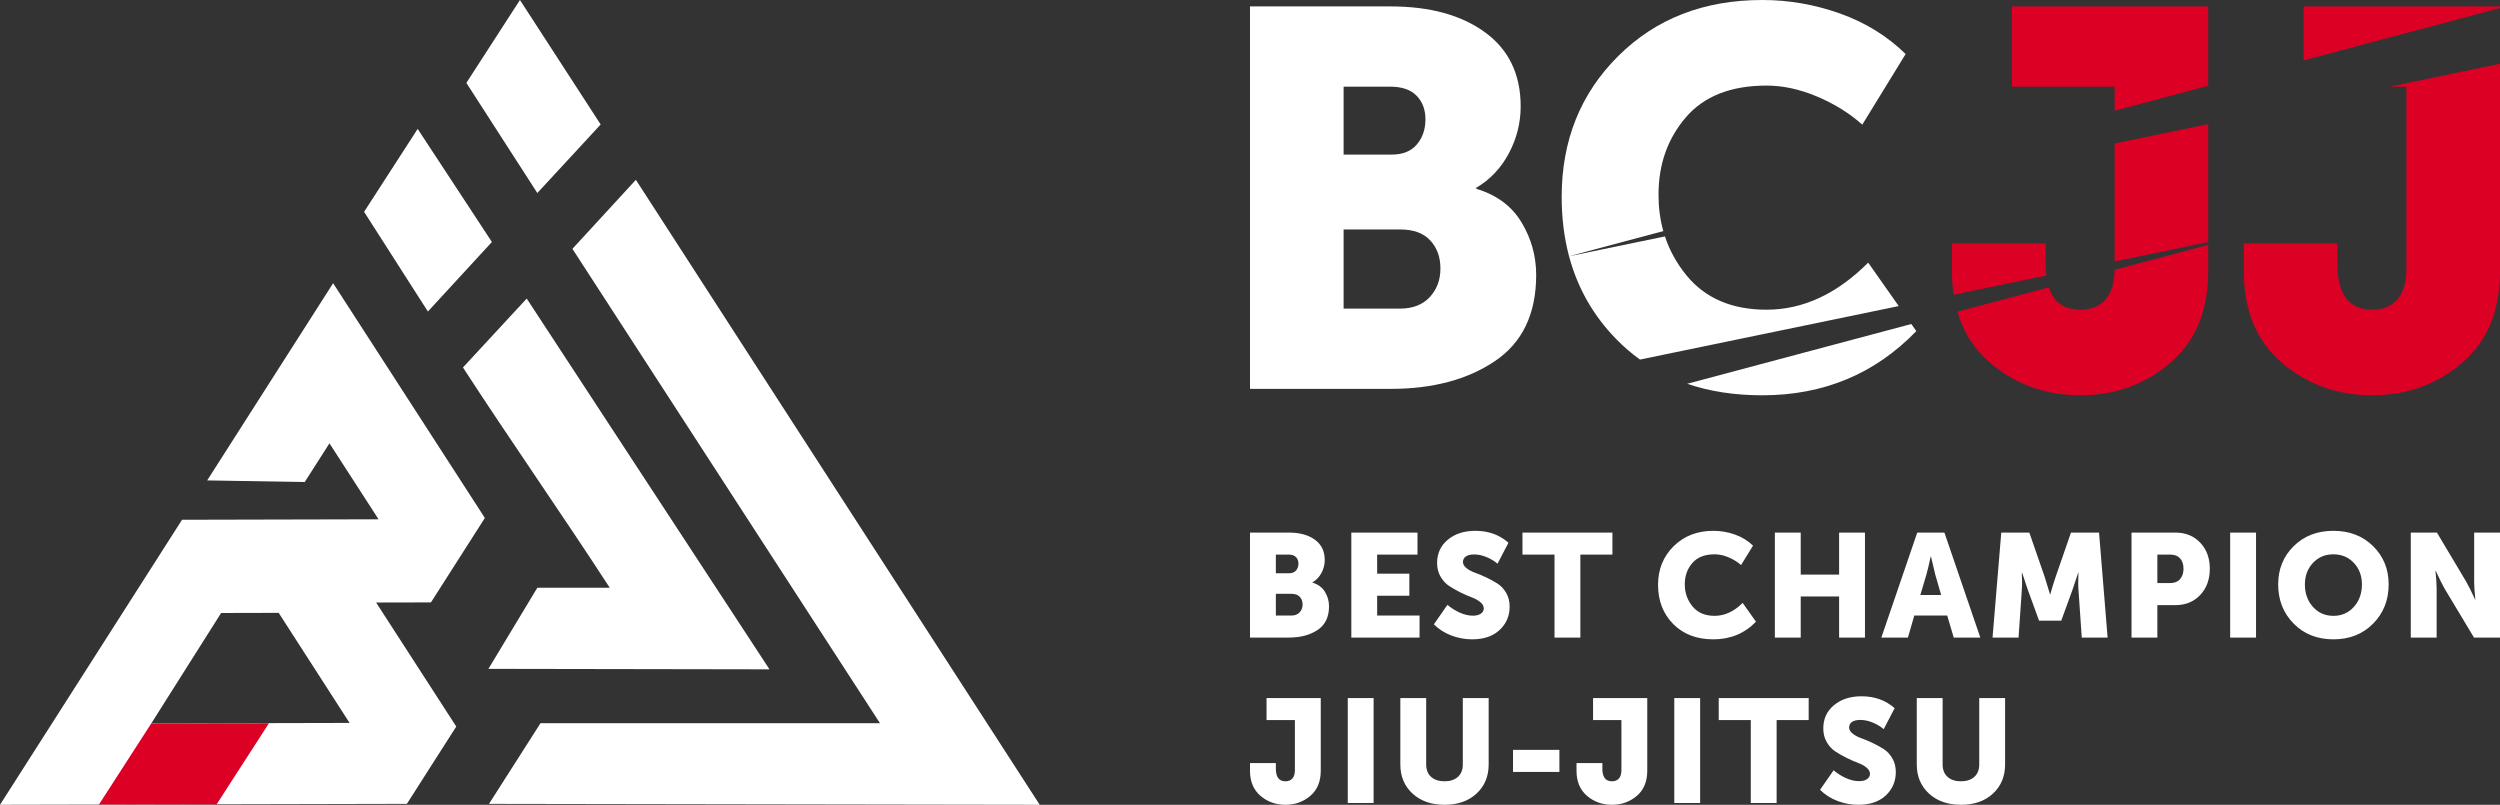
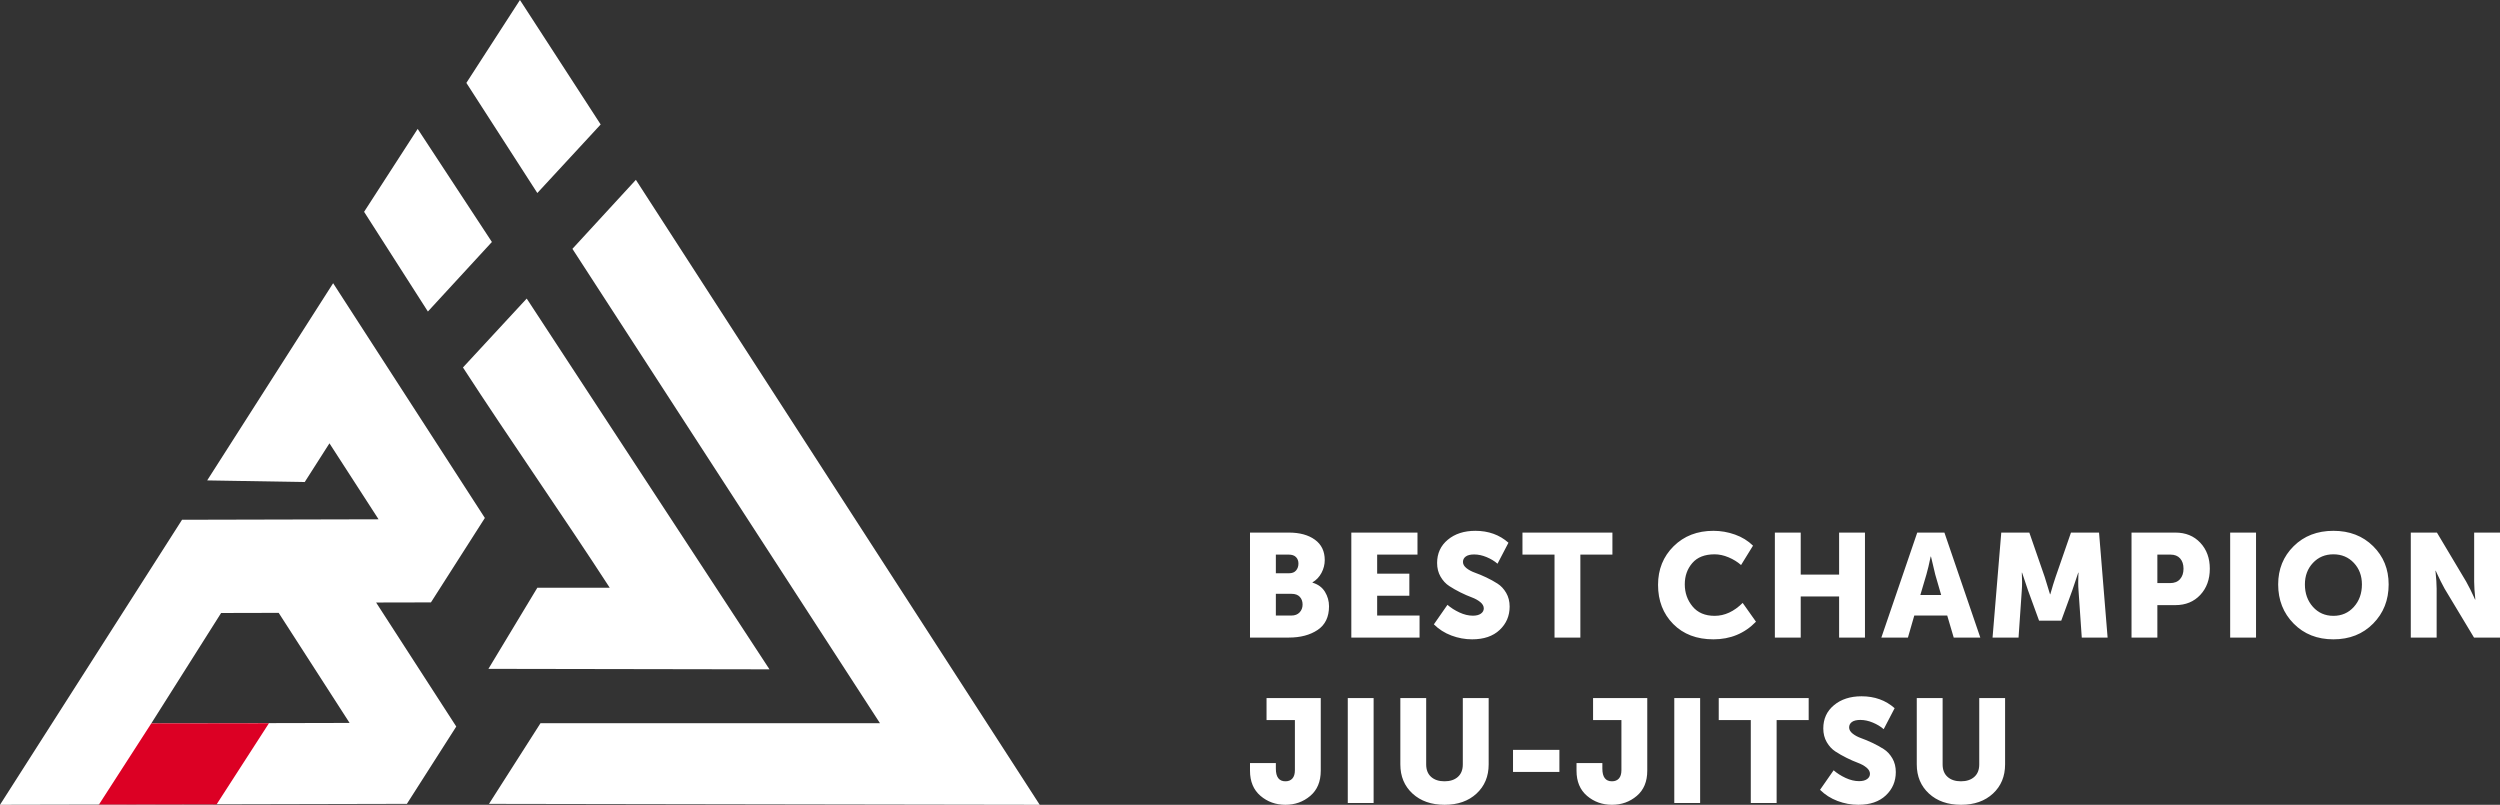
<svg xmlns="http://www.w3.org/2000/svg" width="146" height="47" viewBox="0 0 146 47" fill="none">
  <rect x="0" y="0" width="146" height="47" fill="#333333" stroke="none" />
  <path fill-rule="evenodd" clip-rule="evenodd" d="M19.455 16.539L28.316 30.249L25.167 35.18L21.964 35.187L26.646 42.43L23.762 46.945L0 47L10.631 30.354L22.108 30.327L19.24 25.89L17.796 28.151L12.099 28.056L19.455 16.539V16.539ZM24.392 7.528L21.263 12.37L24.989 18.193L28.727 14.132L24.392 7.528H24.392ZM28.524 39.061L44.938 39.089L30.76 17.436L27.941 20.483L27.037 21.46C29.727 25.609 32.917 30.172 35.607 34.322L31.381 34.322L28.524 39.061V39.061ZM30.365 0L27.236 4.841L31.38 11.272L33.873 8.575L35.079 7.269L30.365 0L30.365 0ZM28.557 46.946L60.72 47L37.135 10.502L33.429 14.532C36.171 18.762 48.708 38.097 51.389 42.233L31.566 42.233L28.557 46.946V46.946ZM8.836 42.246L20.416 42.219L16.275 35.791L12.913 35.799C11.55 37.934 10.2 40.111 8.836 42.246V42.246Z" fill="white" />
  <path fill-rule="evenodd" clip-rule="evenodd" d="M15.707 42.236L12.649 46.976L5.778 46.986L8.836 42.245L15.707 42.236Z" fill="#DC0024" />
-   <path d="M73 22.71V0.375H81.216C83.507 0.375 85.344 0.88 86.729 1.89C88.114 2.9 88.807 4.342 88.807 6.217C88.807 7.175 88.578 8.086 88.119 8.95C87.661 9.814 87.026 10.486 86.214 10.965V11.027C87.401 11.381 88.281 12.032 88.853 12.979C89.426 13.927 89.713 14.953 89.713 16.056C89.713 18.327 88.911 20.003 87.307 21.086C85.704 22.169 83.673 22.71 81.216 22.71H73ZM78.467 9.028H81.278C81.924 9.028 82.413 8.83 82.746 8.434C83.08 8.039 83.246 7.549 83.246 6.966C83.246 6.404 83.075 5.946 82.731 5.592C82.387 5.238 81.872 5.061 81.184 5.061H78.467V9.028V9.028ZM78.467 18.024H81.747C82.497 18.024 83.08 17.801 83.496 17.353C83.913 16.905 84.121 16.348 84.121 15.682C84.121 15.015 83.923 14.469 83.528 14.042C83.132 13.615 82.549 13.401 81.778 13.401H78.467V18.024H78.467Z" fill="white" />
-   <path d="M91.202 11.496C91.202 8.205 92.301 5.467 94.498 3.28C96.695 1.093 99.501 0 102.917 0C104.479 0 105.999 0.266 107.478 0.797C108.956 1.328 110.227 2.114 111.289 3.155L108.758 7.279C108.009 6.612 107.129 6.065 106.119 5.638C105.109 5.212 104.125 4.998 103.167 4.998C101.084 4.998 99.512 5.618 98.45 6.857C97.388 8.096 96.857 9.601 96.857 11.371C96.857 12.12 96.95 12.829 97.138 13.497L91.633 14.965C91.346 13.889 91.202 12.733 91.202 11.496V11.496ZM97.232 13.807C97.505 14.633 97.927 15.393 98.496 16.088C99.59 17.421 101.147 18.087 103.167 18.087C105.291 18.087 107.269 17.171 109.102 15.338L110.886 17.875L95.774 20.999C95.289 20.65 94.833 20.257 94.404 19.821C93.052 18.442 92.129 16.824 91.633 14.965L97.232 13.807ZM111.622 18.922L111.913 19.337C109.498 21.836 106.499 23.085 102.917 23.085C101.31 23.085 99.847 22.861 98.53 22.413L111.622 18.922L111.622 18.922Z" fill="white" />
-   <path d="M113.996 15.838V14.213H119.463V15.4C119.463 15.649 119.476 15.88 119.502 16.094L114.094 17.212C114.029 16.777 113.996 16.319 113.996 15.838ZM119.649 16.781C119.935 17.651 120.55 18.087 121.494 18.087C122.118 18.087 122.608 17.889 122.962 17.494C123.309 17.105 123.486 16.526 123.493 15.756L128.96 14.298V15.838C128.96 18.15 128.22 19.935 126.742 21.195C125.263 22.455 123.514 23.085 121.494 23.085C119.453 23.085 117.693 22.45 116.214 21.18C115.291 20.387 114.657 19.395 114.31 18.205L119.649 16.781H119.649ZM123.493 15.269V8.378L128.96 7.248V14.139L123.493 15.269ZM123.493 6.469V5.061H117.495V0.375H128.96V5.011L123.493 6.469Z" fill="#DC0024" />
-   <path d="M131.037 15.838V14.213H136.503V15.4C136.503 17.192 137.18 18.087 138.534 18.087C139.159 18.087 139.648 17.889 140.002 17.494C140.356 17.098 140.533 16.504 140.533 15.713V5.061H139.542L146 3.726V15.838C146 18.15 145.261 19.935 143.782 21.195C142.303 22.456 140.554 23.085 138.534 23.085C136.493 23.085 134.733 22.45 133.255 21.18C131.776 19.909 131.037 18.129 131.037 15.838L131.037 15.838ZM134.535 3.525V0.375H146V0.468L134.535 3.525Z" fill="#DC0024" />
  <path d="M73 37.234V31.103H75.269C75.901 31.103 76.409 31.241 76.791 31.519C77.173 31.796 77.365 32.192 77.365 32.706C77.365 32.969 77.301 33.219 77.175 33.457C77.048 33.694 76.873 33.878 76.649 34.01V34.027C76.977 34.124 77.219 34.303 77.378 34.563C77.536 34.823 77.615 35.105 77.615 35.407C77.615 36.031 77.393 36.491 76.951 36.788C76.508 37.085 75.947 37.234 75.269 37.234H73ZM74.51 33.478H75.286C75.464 33.478 75.599 33.424 75.691 33.315C75.783 33.207 75.829 33.072 75.829 32.912C75.829 32.758 75.782 32.632 75.687 32.535C75.592 32.438 75.45 32.389 75.26 32.389H74.51V33.478H74.51ZM74.51 35.948H75.415C75.622 35.948 75.783 35.886 75.898 35.763C76.013 35.64 76.071 35.487 76.071 35.304C76.071 35.122 76.016 34.971 75.907 34.854C75.798 34.737 75.637 34.679 75.424 34.679H74.51V35.948ZM78.917 37.234V31.103H82.781V32.389H80.426V33.504H82.306V34.79H80.426V35.948H82.902V37.234H78.916L78.917 37.234ZM83.738 36.462L84.531 35.322C84.727 35.493 84.96 35.642 85.23 35.768C85.5 35.893 85.762 35.956 86.015 35.956C86.216 35.956 86.373 35.916 86.485 35.836C86.597 35.756 86.653 35.653 86.653 35.528C86.653 35.396 86.585 35.275 86.45 35.163C86.315 35.052 86.147 34.959 85.946 34.884C85.745 34.81 85.526 34.714 85.29 34.597C85.055 34.48 84.836 34.356 84.635 34.224C84.433 34.093 84.265 33.911 84.13 33.679C83.995 33.448 83.927 33.181 83.927 32.878C83.927 32.318 84.136 31.864 84.553 31.519C84.969 31.173 85.506 31 86.161 31C86.926 31 87.57 31.232 88.094 31.695L87.455 32.921C87.277 32.766 87.064 32.638 86.817 32.535C86.57 32.432 86.328 32.38 86.092 32.38C85.874 32.38 85.71 32.42 85.601 32.5C85.491 32.581 85.437 32.686 85.437 32.818C85.437 32.949 85.504 33.069 85.639 33.178C85.775 33.286 85.943 33.377 86.144 33.448C86.345 33.519 86.564 33.611 86.8 33.722C87.035 33.834 87.254 33.954 87.455 34.083C87.656 34.211 87.825 34.391 87.96 34.623C88.095 34.854 88.163 35.122 88.163 35.425C88.163 35.968 87.969 36.422 87.58 36.788C87.192 37.154 86.656 37.337 85.972 37.337C85.558 37.337 85.154 37.262 84.76 37.114C84.366 36.965 84.025 36.748 83.738 36.462V36.462ZM90.784 37.234V32.389H88.912V31.103H94.165V32.389H92.293V37.234H90.784ZM96.83 34.156C96.83 33.252 97.133 32.501 97.74 31.9C98.347 31.3 99.121 31 100.064 31C100.496 31 100.915 31.073 101.324 31.219C101.732 31.364 102.083 31.58 102.376 31.866L101.678 32.998C101.47 32.815 101.227 32.665 100.949 32.548C100.67 32.431 100.398 32.372 100.134 32.372C99.558 32.372 99.124 32.542 98.831 32.882C98.538 33.222 98.391 33.635 98.391 34.121C98.391 34.619 98.542 35.05 98.844 35.416C99.146 35.782 99.576 35.965 100.134 35.965C100.72 35.965 101.266 35.713 101.772 35.21L102.549 36.308C101.882 36.994 101.054 37.337 100.065 37.337C99.087 37.337 98.303 37.038 97.714 36.441C97.125 35.843 96.83 35.082 96.83 34.156L96.83 34.156ZM103.652 37.234V31.103H105.162V33.555H107.404V31.103H108.914V37.234H107.404V34.833H105.162V37.234H103.652ZM109.871 37.234L111.967 31.103H113.554L115.65 37.234H114.097L113.718 35.948H111.794L111.423 37.234H109.871H109.871ZM112.148 34.747H113.364L113.019 33.555L112.769 32.501H112.752C112.659 32.947 112.576 33.298 112.501 33.555L112.148 34.747ZM116.365 37.234L116.874 31.103H118.513L119.41 33.692L119.72 34.704H119.738C119.853 34.293 119.956 33.955 120.048 33.692L120.945 31.103H122.584L123.084 37.234H121.575L121.385 34.473C121.374 34.336 121.368 34.181 121.368 34.01C121.368 33.838 121.371 33.701 121.377 33.598L121.385 33.444H121.368C121.23 33.872 121.115 34.215 121.023 34.473L120.376 36.248H119.082L118.435 34.473L118.09 33.444H118.073C118.096 33.821 118.096 34.164 118.073 34.473L117.883 37.234H116.365L116.365 37.234ZM124.481 37.234V31.103H127.043C127.641 31.103 128.125 31.3 128.496 31.695C128.867 32.089 129.053 32.595 129.053 33.212C129.053 33.835 128.867 34.346 128.496 34.743C128.125 35.14 127.641 35.339 127.043 35.339H125.99V37.234H124.481ZM125.99 34.053H126.732C126.985 34.053 127.179 33.975 127.314 33.821C127.45 33.667 127.517 33.464 127.517 33.212C127.517 32.961 127.451 32.761 127.319 32.612C127.187 32.464 127 32.389 126.758 32.389H125.99V34.053V34.053ZM130.242 37.234V31.103H131.752V37.234H130.242ZM133.045 34.13C133.045 33.238 133.347 32.493 133.951 31.896C134.554 31.299 135.328 31 136.271 31C137.214 31 137.987 31.299 138.591 31.896C139.195 32.493 139.497 33.238 139.497 34.13C139.497 35.044 139.195 35.808 138.591 36.419C137.987 37.031 137.214 37.337 136.271 37.337C135.328 37.337 134.554 37.031 133.951 36.419C133.347 35.808 133.045 35.044 133.045 34.13ZM134.606 34.13C134.606 34.656 134.763 35.093 135.076 35.442C135.39 35.791 135.788 35.965 136.271 35.965C136.754 35.965 137.152 35.791 137.466 35.442C137.779 35.093 137.936 34.656 137.936 34.13C137.936 33.627 137.779 33.208 137.466 32.874C137.152 32.539 136.754 32.372 136.271 32.372C135.788 32.372 135.39 32.539 135.076 32.874C134.763 33.208 134.606 33.627 134.606 34.13ZM140.79 37.234V31.103H142.317L144.025 33.967C144.094 34.087 144.171 34.234 144.258 34.408C144.344 34.583 144.413 34.727 144.465 34.842L144.542 35.013H144.56C144.514 34.573 144.491 34.224 144.491 33.967V31.103H146V37.234H144.482L142.765 34.379C142.696 34.258 142.619 34.111 142.533 33.937C142.446 33.763 142.377 33.618 142.326 33.504L142.248 33.332H142.231C142.277 33.773 142.3 34.121 142.3 34.379V37.234H140.79ZM73 45.011V44.565H74.51V44.891C74.51 45.382 74.697 45.628 75.07 45.628C75.243 45.628 75.378 45.574 75.475 45.465C75.573 45.356 75.622 45.194 75.622 44.976V42.052H73.966V40.766H77.132V45.011C77.132 45.645 76.927 46.135 76.519 46.481C76.111 46.827 75.628 47 75.07 47C74.507 47 74.021 46.826 73.612 46.477C73.204 46.128 73 45.639 73 45.011L73 45.011ZM78.71 46.897V40.766H80.219V46.897H78.71ZM81.78 44.642V40.766H83.289V44.642C83.289 44.956 83.385 45.199 83.578 45.371C83.771 45.542 84.031 45.628 84.359 45.628C84.686 45.628 84.947 45.542 85.139 45.371C85.332 45.199 85.428 44.956 85.428 44.642V40.766H86.938V44.642C86.938 45.339 86.702 45.907 86.23 46.344C85.759 46.781 85.138 47 84.367 47C83.591 47 82.966 46.781 82.491 46.344C82.017 45.907 81.78 45.339 81.78 44.642ZM88.36 45.079V43.793H91.069V45.079H88.36ZM92.069 45.01V44.565H93.578V44.89C93.578 45.382 93.765 45.628 94.139 45.628C94.311 45.628 94.446 45.574 94.544 45.465C94.642 45.356 94.691 45.193 94.691 44.976V42.052H93.035V40.766H96.2V45.01C96.2 45.645 95.996 46.135 95.588 46.481C95.18 46.827 94.697 47 94.139 47C93.575 47 93.089 46.825 92.681 46.477C92.273 46.128 92.069 45.639 92.069 45.011L92.069 45.01ZM97.778 46.897V40.766H99.288V46.897H97.778ZM102.246 46.897V42.052H100.374V40.766H105.627V42.052H103.755V46.897H102.246ZM106.29 46.125L107.084 44.985C107.279 45.156 107.512 45.305 107.783 45.431C108.053 45.556 108.315 45.619 108.568 45.619C108.769 45.619 108.926 45.579 109.038 45.499C109.15 45.419 109.206 45.316 109.206 45.191C109.206 45.059 109.138 44.938 109.003 44.826C108.868 44.715 108.7 44.622 108.498 44.547C108.297 44.473 108.079 44.377 107.843 44.26C107.607 44.143 107.389 44.019 107.187 43.887C106.986 43.756 106.818 43.574 106.683 43.343C106.548 43.111 106.48 42.844 106.48 42.541C106.48 41.981 106.688 41.528 107.105 41.182C107.522 40.836 108.058 40.663 108.714 40.663C109.479 40.663 110.123 40.895 110.646 41.358L110.008 42.584C109.83 42.429 109.617 42.301 109.37 42.198C109.122 42.095 108.881 42.044 108.645 42.044C108.427 42.044 108.263 42.084 108.153 42.163C108.044 42.243 107.989 42.349 107.989 42.481C107.989 42.612 108.057 42.732 108.192 42.841C108.327 42.95 108.495 43.039 108.697 43.111C108.898 43.182 109.116 43.274 109.352 43.385C109.588 43.497 109.807 43.617 110.008 43.746C110.209 43.874 110.377 44.054 110.513 44.286C110.648 44.517 110.715 44.785 110.715 45.088C110.715 45.631 110.521 46.085 110.133 46.451C109.745 46.817 109.209 47 108.524 47C108.11 47 107.706 46.925 107.313 46.777C106.919 46.628 106.578 46.411 106.29 46.125V46.125ZM111.939 44.642V40.766H113.449V44.642C113.449 44.956 113.545 45.199 113.738 45.37C113.93 45.542 114.191 45.628 114.518 45.628C114.846 45.628 115.106 45.542 115.299 45.37C115.492 45.199 115.588 44.956 115.588 44.642V40.766H117.097V44.642C117.097 45.339 116.862 45.906 116.39 46.344C115.919 46.781 115.298 47 114.527 47C113.751 47 113.125 46.781 112.651 46.344C112.177 45.906 111.939 45.339 111.939 44.642Z" fill="white" />
</svg>